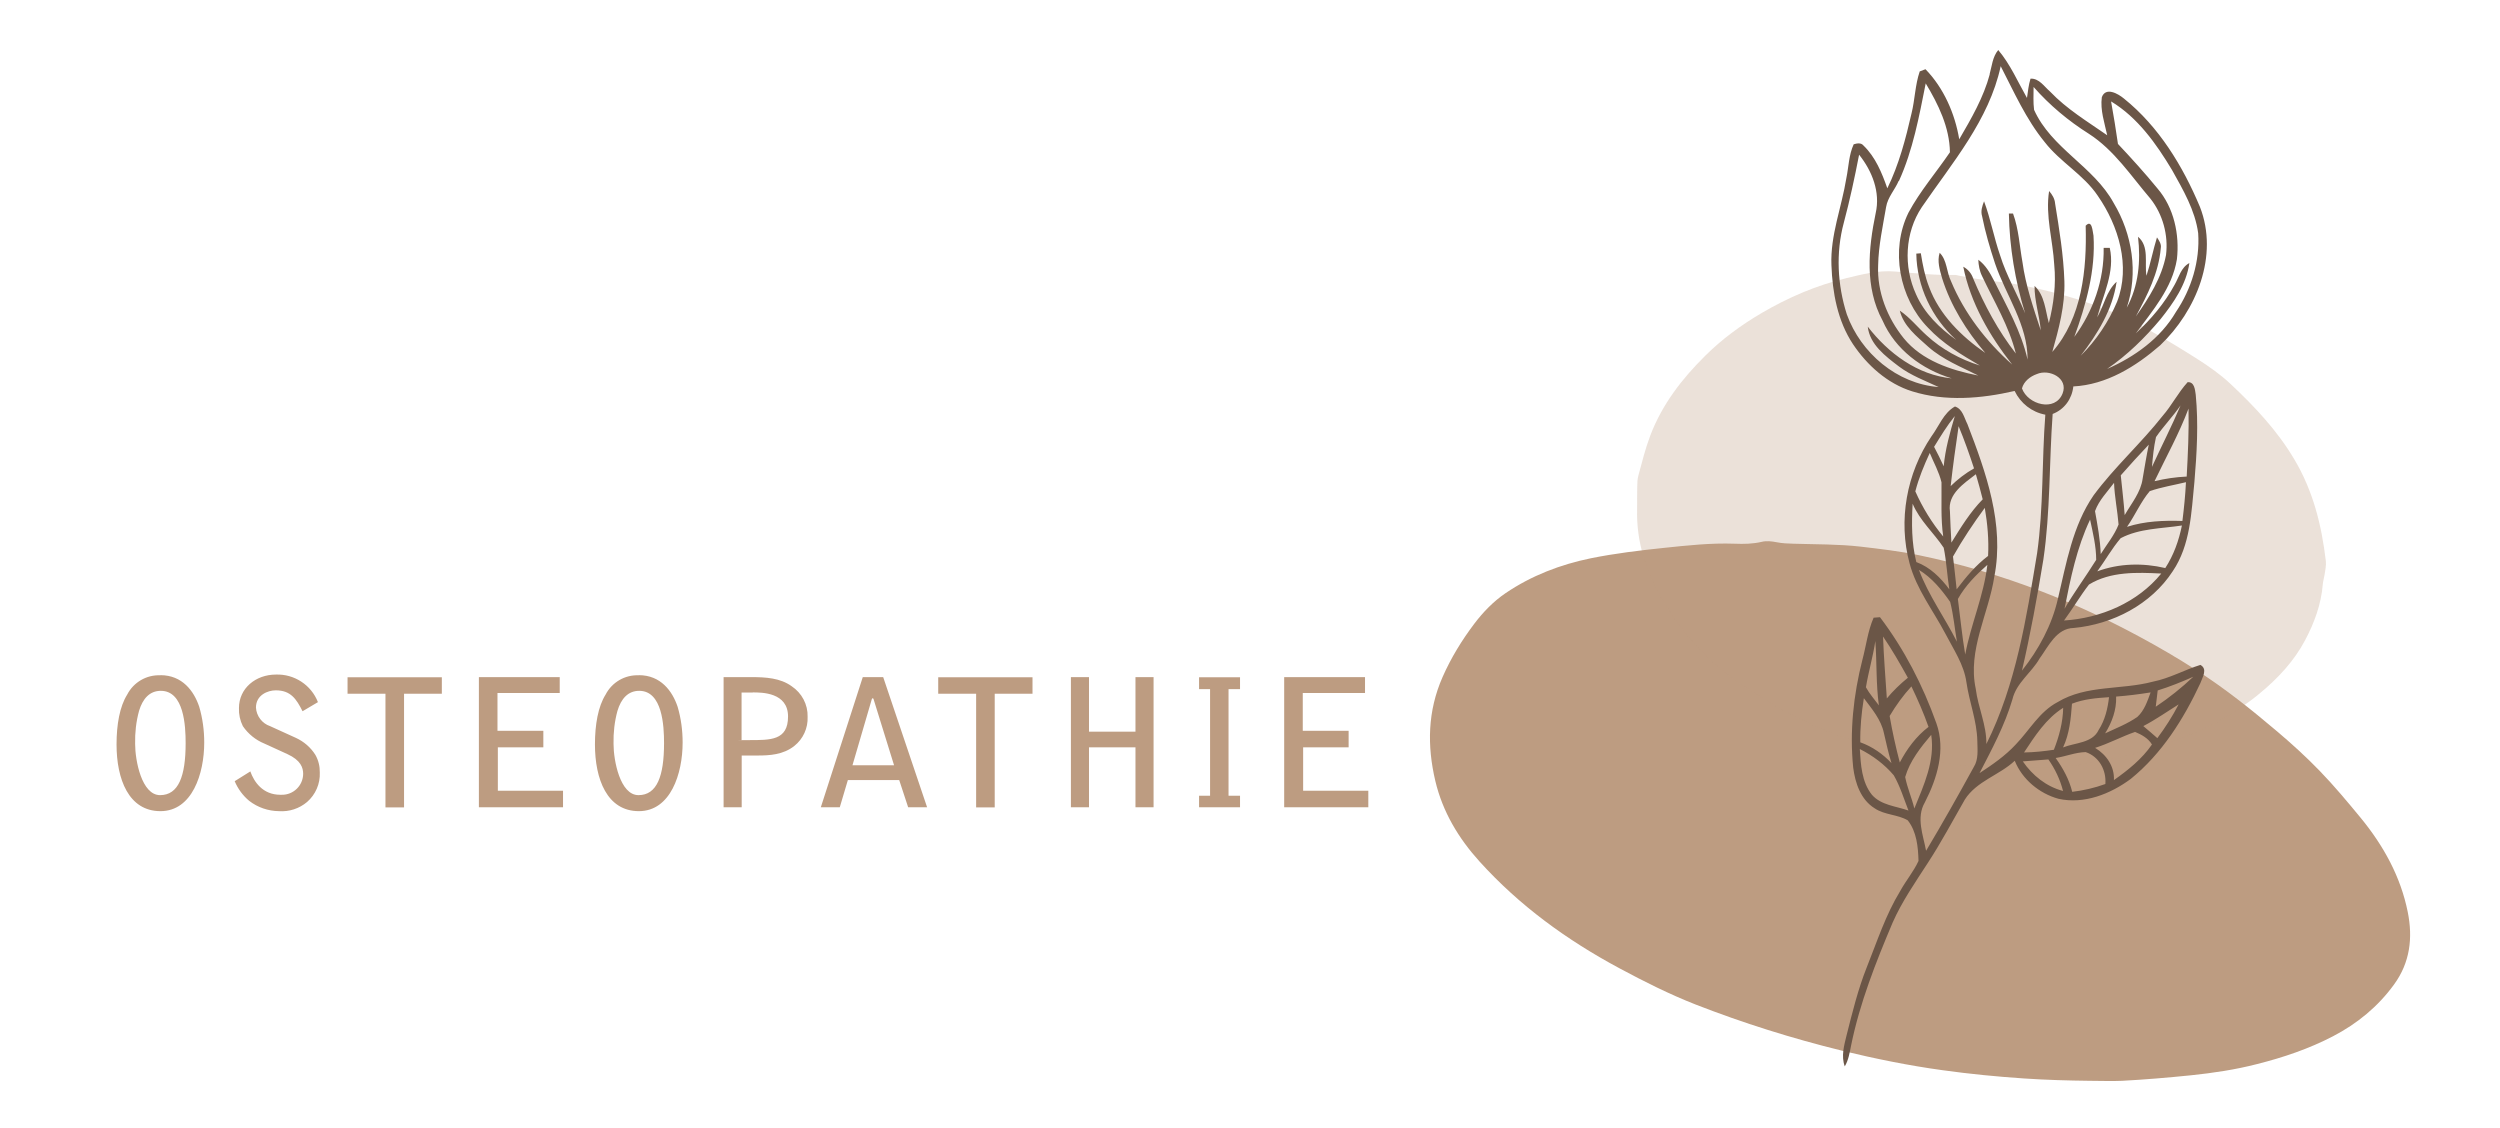
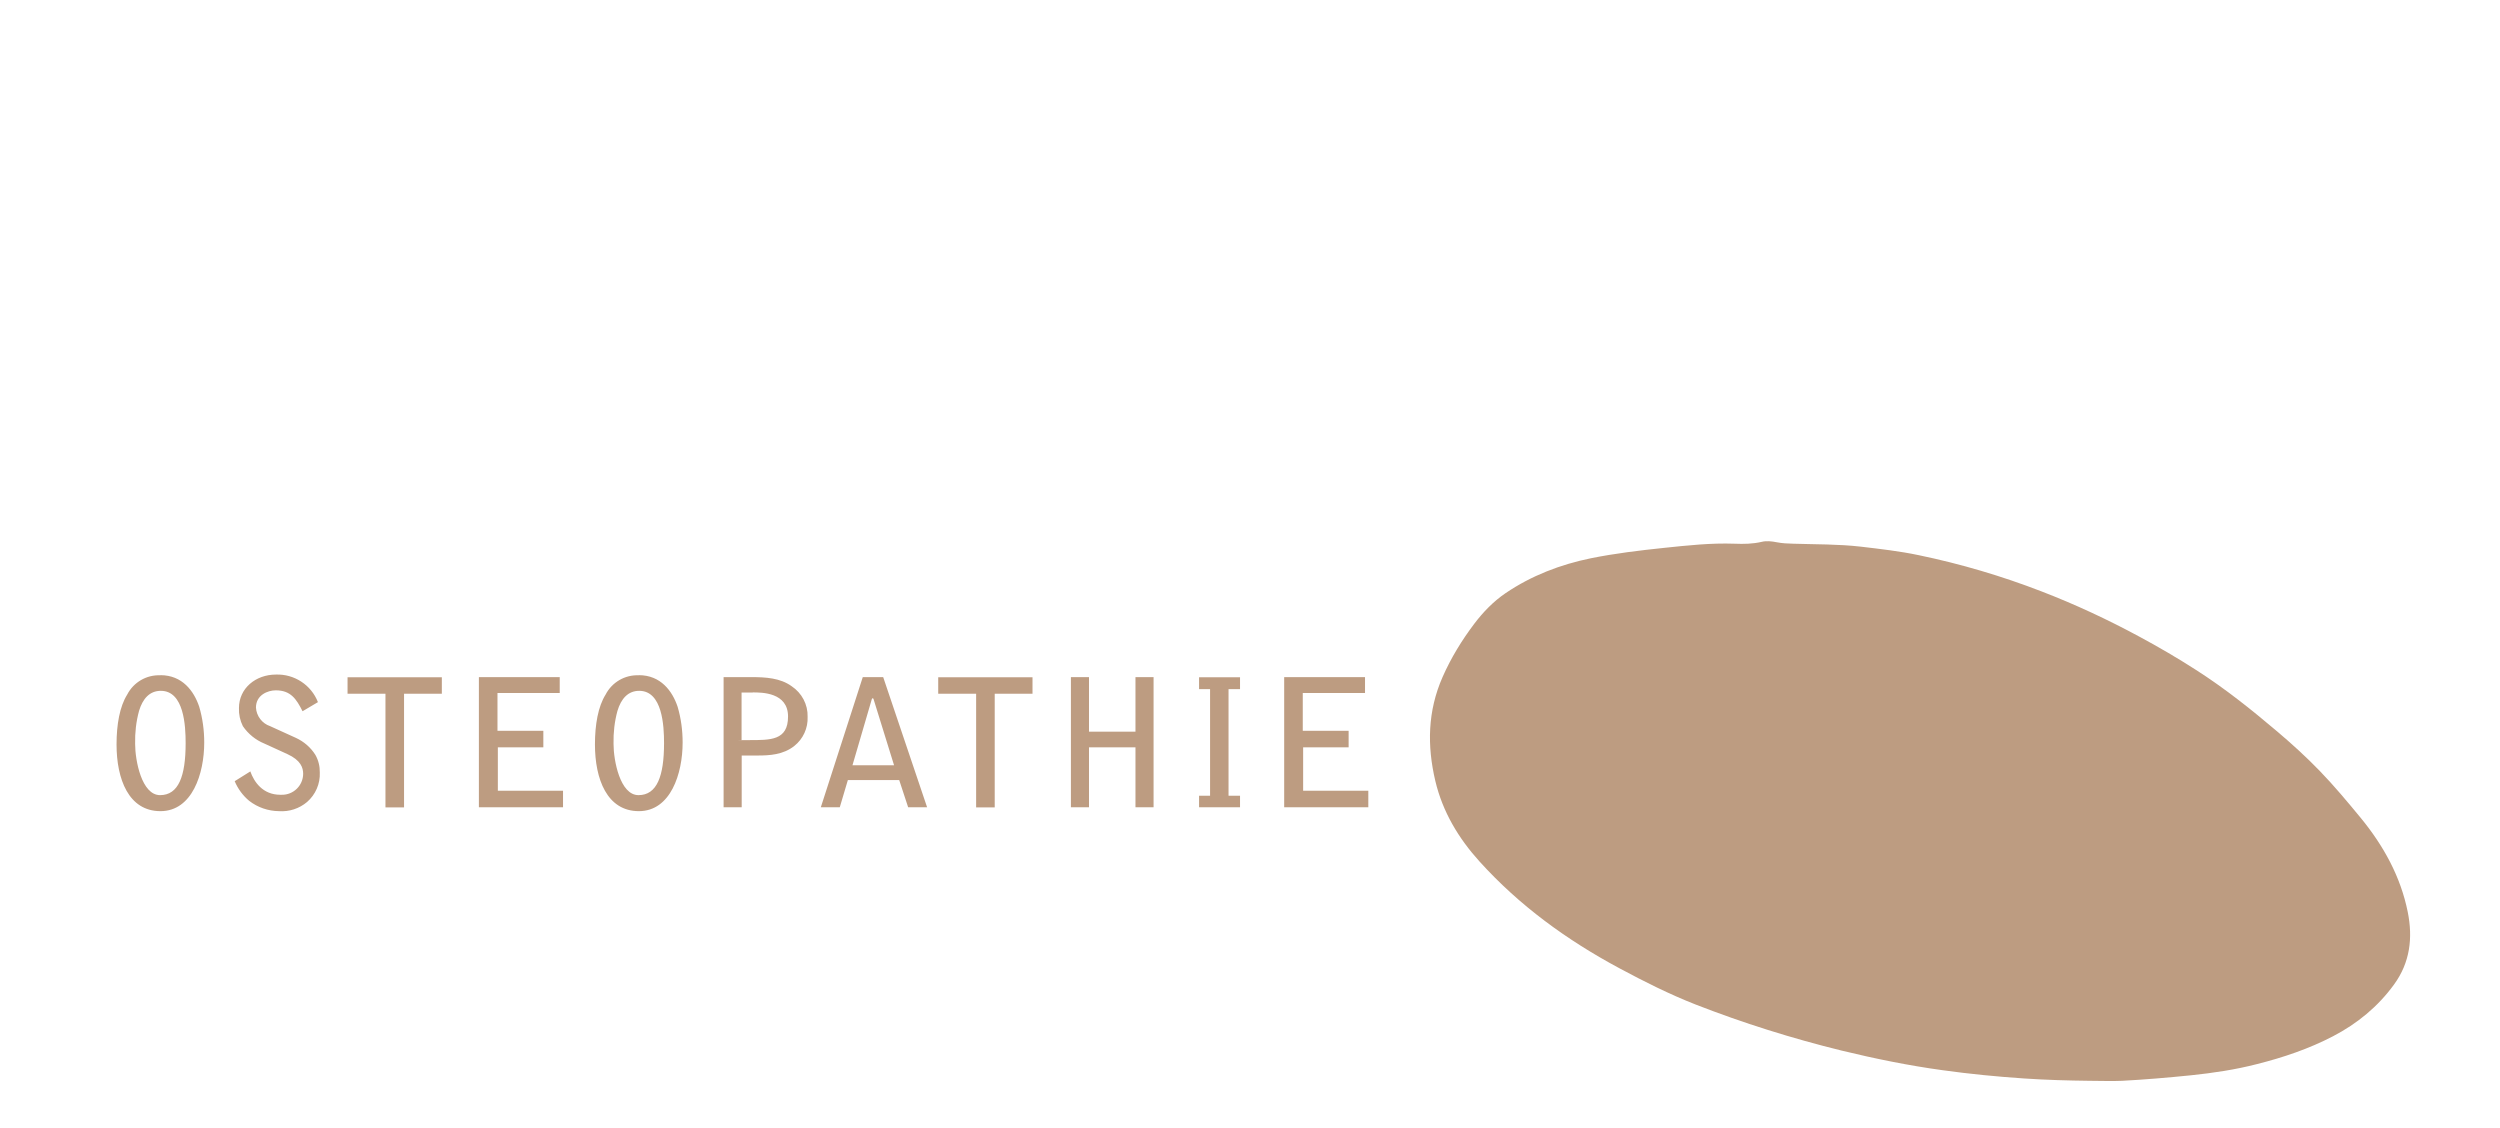
<svg xmlns="http://www.w3.org/2000/svg" version="1.1" viewBox="0 0 2044.3 922">
  <defs>
    <style>
      .cls-1 {
        clip-path: url(#clippath);
      }

      .cls-2 {
        fill: none;
      }

      .cls-2, .cls-3, .cls-4, .cls-5, .cls-6 {
        stroke-width: 0px;
      }

      .cls-3 {
        fill: #6b5647;
      }

      .cls-4 {
        opacity: .3;
      }

      .cls-4, .cls-7, .cls-6 {
        isolation: isolate;
      }

      .cls-4, .cls-5, .cls-6 {
        fill: #bd9c81;
      }

      .cls-4, .cls-6 {
        fill-rule: evenodd;
        mix-blend-mode: multiply;
      }
    </style>
    <clipPath id="clippath">
      <rect class="cls-2" x="95.2" y="551.6" width="1023.6" height="111.7" />
    </clipPath>
  </defs>
  <g class="cls-7">
    <g id="Ebene_1" data-name="Ebene 1">
      <path class="cls-6" d="M1709.1,883.8c8.8,0,17.5.4,26.2,0,18.8-1,37.5-2.6,56.2-4.5,18.3-1.9,36.4-4.6,54.2-9.2,21.4-5.4,42.4-12.5,62-22.7,19.8-10.3,36.8-24.2,50-42.4,13.1-18,15.4-38.1,11.2-59.1-5.8-29-19.8-54.3-38.4-77-10.8-13.1-21.7-26.2-33.5-38.4-11.2-11.6-23.1-22.4-35.4-32.8-21-17.8-42.6-35-65.9-49.9-15.1-9.7-30.5-18.7-46.3-27.2-25.9-14-52.5-26.4-80-37-32.6-12.6-66.1-22.5-100.3-29.6-15.6-3.3-31.6-5.1-47.6-7-18.4-2.1-36.7-1.8-55-2.4-4.6-.1-9.1-.3-13.7-1.2-4-.8-8.4-1.3-12.3-.3-7.3,1.7-14.6,1.8-22,1.5-19.4-.7-38.6,1.4-57.7,3.4-20,2.1-40.1,4.5-59.9,8.5-24.9,5.1-48.6,14.2-69.7,28.5-9.9,6.7-18.4,15.5-25.6,25-10.2,13.5-19.1,28-26,43.7-12.2,27.8-12.7,56-5.9,84.9,6,25.3,19,46.9,36.1,65.8,32.7,36.2,71.6,64.4,114.5,87.4,20.3,10.9,40.8,21.2,62.2,29.6,39,15.2,78.8,27.7,119.5,37.7,27.2,6.6,54.6,12.2,82.3,16,22.2,3.1,44.6,5.3,67.1,6.8,17.9,1.2,35.8,1.7,53.7,1.9h0Z" />
-       <path class="cls-4" d="M1646.4,627.8c8.7,0,14.6-.2,20.6,0,19.4.7,38.3-3,57.2-6.6,18-3.4,35.5-8.8,52.8-14.9,25.8-9.1,49.6-21.8,70.6-39.1,14.9-12.3,28.3-26.5,37.4-43.8,7.5-14.2,13.1-29.3,14.4-45.6.2-2.7,1.1-5.4,1.5-8.1.5-3.6,1.4-7.4,1-10.9-3.5-29.3-10.3-57.2-25.8-83.2-14.1-23.8-32.5-43.2-52.3-61.8-8-7.5-17.1-13.9-26.3-19.8-13.9-8.9-28.1-17.4-42.5-25.4-28.3-15.7-58.7-25.9-90.2-32.9-11.6-2.6-23.3-4.7-35.1-5.8-9.1-.9-18-2.8-27-4.3-1.4-.2-2.7-.8-4-.8-16.5.4-32.9-1.4-49.4-2.8-13.4-1.1-26.4,2.3-39.3,5.4-24.7,5.9-47.7,15.8-69.7,28.7-16.8,9.9-32.2,21.2-45.9,34.8-19,18.8-35.2,39.7-44.9,65.2-4.1,10.8-6.8,21.8-9.8,32.9-.8,3-.9,6.4-.9,9.5-.2,6,0,12-.1,17.9-.7,27,7.4,51.2,20.9,74.3,10.1,17.2,22.1,32.6,36.4,46.3,6.6,6.3,13.6,12.4,21,17.7,26.3,18.7,53.9,34.7,84.4,46,14.7,5.4,29.4,10.6,44.5,14.3,17.7,4.4,35.7,7.6,53.8,10.4,16.5,2.5,33,1.7,46.8,2.3h0Z" />
-       <path class="cls-3" d="M1626.9,60.9c1.9-6.8,2.4-14.4,7.1-20,9.9,11.7,16,26,23.5,39.2.8-5.3,1.3-10.7,2.9-15.8,7.1-.3,11.2,6.5,16,10.6,13.6,14.3,30.6,24.5,46.7,35.7-2.2-10.2-5.8-20.6-4.4-31.1,3.2-8.7,13.3-2.9,18.1,1.1,28.5,22.9,48.1,55.1,62.1,88.5,15.7,40-2.9,85.1-32.5,113.3-20,17.4-43.9,32.2-71,33.6-1.1,10.2-7.3,18.8-16.9,22.5-2.9,39.7-1.8,79.7-7.6,119.1-5,30.4-10.5,60.7-17.5,90.8,13.7-17.3,24.5-37.2,29.4-58.8,6.9-29,12-59.6,29.2-84.6,17.1-23.1,38.7-42.4,56.5-65,7.5-8.6,12.7-19.1,20.4-27.5,5.6-.3,6,6.2,6.6,10.3,2.3,23.8.9,47.7-1.1,71.5-2.5,24.8-3.2,51.4-17.7,72.8-17.7,27.2-49.1,43.4-80.9,46.4-14.3.3-20.7,15-28,25-6.7,11.7-19,19.8-22.2,33.4-6.3,21.3-16.8,40.8-26.9,60.3,10.5-6.9,21-14.1,29.6-23.4,11.3-11.7,19.4-26.9,34.3-34.7,23.5-14.2,52.2-9.8,77.9-16.7,13.6-2.7,25.7-9.6,38.8-13.7,6.2,3.4,1.6,10.2,0,14.9-13.7,29.4-31.5,57.7-56.9,78.3-16.7,12.4-38.2,20.9-59.1,16.3-15.7-4.3-29.7-15.9-35.8-31.1-12.6,11.8-31.2,16.6-40.8,31.7-10,17.4-19.4,35.2-30.4,52-10.2,15.8-21,31.3-28.6,48.5-13.8,32.6-26.9,65.7-34,100.5-1.2,5.9-2.1,12-5.2,17.2-3.1-8.5-.5-17.2,1.5-25.5,4.7-18.6,9.3-37.4,16.4-55.3,8.5-21.2,15.5-43.1,27.5-62.7,4.6-8.4,10.9-15.8,14.9-24.5-.3-11.4-1.5-24-8.8-33.2-8.3-4.9-18.9-4.3-27-9.8-11.4-7-16-20.7-17.6-33.3-3-29.5.2-59.4,7.5-88.1,3.1-11.5,4.4-23.6,9.2-34.5,1.3-.1,3.9-.3,5.2-.4,19.8,26.1,35.1,55.8,46.1,86.7,7.8,21.8.7,45-9.4,64.7-7.3,12.5-1.4,26.7,1,39.6,13.5-22.6,26.4-45.5,39-68.5,4-6.3,3-14.1,2.9-21.2-.3-16.5-6.6-31.9-8.9-48-2-14.6-10.6-27-17.2-39.8-10-19-23.7-36.4-29.3-57.5-9.5-35.1-2.4-73.8,17.9-103.9,6.1-8.2,9.9-19.2,19.2-24.4,6.3,2,7.5,9.2,10.2,14.4,15.2,39.5,30.4,81.9,22,124.7-4.7,30.6-22,60-15.2,91.7,1.9,15.3,8.9,29.6,8.7,45.2,24.3-48.7,32.7-103,41.5-156.1,5.3-37.5,3.8-75.5,6.7-113.2-11.1-2.1-20.2-9.3-25.1-19.4-27.4,6.3-56.6,8.8-83.8.3-20.2-6.3-36.8-21.3-48.4-38.6-12.6-19-16.8-42.2-17.6-64.6-1-24.4,8.4-47.4,12.2-71.1,1.9-9.2,2-19,6-27.7,2.6-.8,6-1.5,8,1,9.8,9.4,15.1,22.4,19.5,35,9.5-19.4,15-40.4,19.8-61.3,2.8-11.3,2.9-23.2,6.7-34.3,1.2-.5,3.5-1.3,4.7-1.8,14.9,15.3,24.1,36.3,27.6,57.3,9.9-17,19.9-34.2,25-53.3h0ZM1636,54.2c-9.5,44-39.7,79-64.5,115.2-13.9,20.8-15.1,48.7-4.7,71.3,6.8,15.5,19.3,27.7,32.9,37.3-19.9-17.9-32.3-43.7-32.7-70.6l3.7-.3c1.5,9.4,3.3,18.8,6.8,27.7,8.4,22.6,26.4,40.3,45.9,53.8-15.3-18-28.2-38.4-35.3-61.1-1.9-6.7-4.2-13.9-2-20.8,6.1,6,5.6,15.9,9.3,23.3,10.9,26.2,28.8,49.3,50,68.1-18.5-23.5-34.1-50.5-40-80,3.9,2.1,6.7,5.5,8.1,9.6,9.1,21.7,20.4,42.8,34.9,61.4-5.6-22.5-17.8-42.5-27.6-63.3-2.1-4.2-2.9-8.9-3.1-13.4,5.9,4.3,9.5,10.6,12.8,17,10.4,21,22.3,41.6,27.5,64.7.1-28.7-17.7-52.4-26.6-78.6-4.2-12.7-8-25.6-10.6-38.7-1.3-4.2.1-8.3,1.6-12.2,5.4,14.5,8.1,29.8,13.2,44.4,5.1,16.4,13.9,31.3,20.4,47.2-8.2-26.4-12.8-54.1-13.3-81.6h3.4c4.7,12.8,5.3,26.5,7.7,39.7,2.6,19.2,9,37.6,15,55.9-1.1-12.2-5.2-24-5.1-36.4,8.4,7.9,8.8,20,11.7,30.4,3.9-15.5,6-31.6,4.4-47.6-1.1-20.2-7.4-40.2-4.2-60.4,2.5,2.9,4.6,6.2,4.9,10.2,3.4,21.1,6.9,42.2,7.6,63.6.6,19.8-4.6,39-9.9,57.8,24.4-27.9,28.3-67.6,27.3-103.2,5.3-5.6,5.6,4.6,6.4,8.1,1.8,28.4-6.1,56.3-15.7,82.8,15.4-20.9,24.5-46.7,24-72.8,1.3,0,3.8,0,5,0,4.4,19.6-5.4,38.3-10.3,56.8,5.6-9.5,7.4-21.4,15.9-29.1-3.2,22.5-15.6,42.8-29.4,60.5,12.7-12.5,22.9-27.8,29.8-44.2,11.2-29.1,1.3-61.9-15.8-86.6-11.6-17.3-30.7-27.5-43.4-43.9-15.3-18.7-25.1-41-36.1-62.3h0ZM1552.6,147.9c-3.1,7.3-9,13.4-10.3,21.4-2.7,15.8-6.2,31.5-6.5,47.6-1,21.7,7.5,43.1,21,59.8,14.9,18.2,38.5,26,60.9,30.4-14.1-7.1-29.1-13-41-23.6-9.3-8.4-20.1-16.8-23.2-29.5,8.3,5.6,14.5,13.6,22,20.3,12.4,11.4,27.5,19.6,43.5,24.6-15.1-8.8-30.4-18-42.5-31-23.5-24.2-30.9-63.5-15.9-94,9.5-17.7,22.7-32.9,33.9-49.4-.3-20.4-9.5-39.2-19.8-56.3-5.4,27-10.4,54.5-21.9,79.8h0ZM1662.9,71.3c0,6.1-.4,12.4.4,18.5,14.1,31.5,48.8,46.3,65.1,76.2,15.3,25.5,20.2,57.2,10.7,85.6,9.7-17.8,11.5-38.2,9.2-58,9.4,7.9,5.2,21.3,6.9,31.9,3.4-10.3,5.4-21,8.6-31.4,1.7,2.6,3.8,5.5,3.1,8.9-1.7,20.1-11,38.4-20.4,55.8,10.8-15.3,21.2-31.7,24.7-50.3,2-16.2-2.6-33.3-12.8-46.1-15.8-18.5-29.5-39.6-50.3-53-16.8-10.6-32.1-23.4-45.2-38.3h0ZM1726.3,83.1c2.1,11.5,3.9,23,5.6,34.6,11.1,11.8,22,23.8,32.3,36.4,13.5,15.7,18.2,37.7,15.9,57.9-3.8,23.6-19.9,42-33.6,60.6,12.4-11.5,23.6-24.7,31.7-39.7,3.6-6.2,5.2-14.2,12.1-17.8-2.5,17.5-12.8,32.4-23.6,45.9-12.8,15.3-27.2,29.4-43.7,40.7,22.5-9.9,43.7-25,56.3-46.6,12.7-18.8,19.7-41.6,18.2-64.4-2.5-18.7-12.3-35.4-21.4-51.7-12.9-21.5-28-42.8-49.7-56h0ZM1520.2,126.6c-3.6,18.7-7.6,37.2-12.5,55.6-6.6,24.5-5.2,50.9,2.5,74.9,11.4,31.6,41,56.8,75.1,59.4-11.1-5.2-22.8-9.5-32.6-16.9-10.9-8.3-23.8-17.9-25.4-32.5,16.8,21.7,40.6,39.6,68.7,42.3-24.4-7.3-46.2-23.6-56.6-47.3-14.7-27.1-11.6-58.9-5.6-87.9,3.9-17.1-2.9-34.3-13.5-47.6h0ZM1665.5,305.9c-5.4,1.9-10.6,6-12.1,11.7,4.8,13.3,27.1,19.5,33.2,4.2,5-12.6-10.9-20.4-21.1-15.9h0ZM1763,357.4c-1.8,8-2.6,16.2-3.3,24.4,7.7-16.8,16.2-33.3,23.4-50.3-6.2,9-13.9,16.9-20.1,25.9h0ZM1761.7,393.5c8.7-2.1,17.5-3.4,26.4-3.8,1-18.5,1.9-37,1.5-55.6-7.7,20.5-18.4,39.7-27.8,59.4h0ZM1581.5,365.3c2.8,5.2,5.4,10.6,7.9,16,1.3-14.1,5.1-27.6,9.1-41.1-6.4,7.9-11.6,16.5-16.9,25.1h0ZM1601.6,348.5c-2.4,16.3-4.7,32.6-6.5,49,5.7-5.6,12.1-10.5,19.1-14.5-3.8-11.6-7.9-23.2-12.6-34.5h0ZM1734.2,388.7c1.1,10.8,2.4,21.6,3.2,32.5,5.5-9.6,13.2-18.6,14.7-29.9,1.6-9.3,3.1-18.6,5-27.7-7.8,8.2-15.4,16.6-22.9,25.1h0ZM1578,370.4c-4.7,10.2-9,20.5-11.8,31.4,5.9,13.3,13.5,25.7,22.8,36.9-2.1-14.7-1.2-29.6-1.4-44.3-2-8.4-6.3-16-9.6-24h0ZM1594.5,418.1c.2,8.5.8,17,1.2,25.6,7.7-12.4,15.3-24.9,25.6-35.4-1.7-6.9-3.6-13.7-5.6-20.5-9.7,7.5-23.2,16.2-21.2,30.3h0ZM1713.1,417.8c2.1,11.7,4.3,23.4,4.7,35.3,5-8,11.2-15.4,14.6-24.2-.9-11.4-3.3-22.7-3.7-34.1-5.5,7.4-12.3,14.2-15.5,23ZM1757.9,401.6c-7.4,8.8-12,19.8-18.6,29.2,14.7-4.7,30-5.3,45.3-4.8,1.3-10.5,2.4-21.1,2.9-31.7-9.9,2.4-20,4-29.6,7.3h0ZM1564,411.9c-.9,15.9-.9,32.1,3,47.7,11.3,4.2,19.9,12.8,27,22.3-1.8-11.3-2.3-22.8-4.6-34-8.1-12.2-19.6-22.2-25.4-36h0ZM1597,455.1c1,8.9,2.1,17.8,3,26.8,7.6-10,15.6-19.7,25.7-27.3.7-13.2-.5-26.4-2.7-39.3-9.4,12.8-18.2,26-26,39.8h0ZM1688.2,497.8c8-13.7,17.5-26.5,25.9-40,0-11.1-2.7-22.1-5-32.9-10.9,23-16,48.1-20.9,72.9ZM1734.1,440.1c-7.2,8.5-12.6,18.2-19.1,27.1,17.8-6.6,37.2-7,55.6-2.7,6.9-10.6,11.1-22.5,13.6-34.8-16.8,2.6-34.7,2.3-50.1,10.4ZM1601,489.8c2,15.1,3.4,30.3,6,45.4,4.6-24.8,15.2-48.1,18.1-73.3-9.2,8.1-18,17-24.1,27.9h0ZM1569.2,466.1c7.8,20.8,21,38.8,31,58.6-1.8-10.8-2.8-21.8-5.5-32.5-7-10-14.9-19.7-25.4-26.1h0ZM1708.2,478c-7.3,9.4-13.3,19.8-20.4,29.4,30.1-1.9,60.2-14.7,79.5-38.4-19.9-1-41.5-1.8-59.1,9ZM1539.8,520.6c.6,16.9,2,33.7,3.1,50.5,5.1-6.2,11-11.8,17.2-16.9-6.4-11.5-12.9-22.9-20.3-33.7h0ZM1533.5,524.2c-1.9,12.7-5.6,25.1-7.7,37.8,2.9,5.3,7,9.9,10.6,14.8-2.4-17.5-1.6-35.2-2.9-52.7h0ZM1764.4,564.5c-.5,4.5-1,8.9-1.6,13.4,10.9-7.3,21.2-15.5,30.7-24.5-9.5,4.2-19.2,8.1-29.1,11.2h0ZM1545.2,585.5c2.2,12.8,5,25.4,8.3,38,5.9-11.2,13.4-21.4,23.5-29.1-4-11.3-8.8-22.3-14-33.1-6.8,7.4-12.7,15.6-17.8,24.2h0ZM1730.4,569.7c.4,10.8-3.4,20.9-9,30,8.9-4.2,18.3-7.8,26.4-13.5,5.7-5.2,8.2-12.9,10.8-20-9.4,1.5-18.8,2.7-28.2,3.4h0ZM1524.1,571c-1.9,11.9-3.1,24-2.9,36,9.8,3.5,18.4,9.5,25.5,17-2.5-8.1-4.3-16.4-6.2-24.6-2.3-11-9.9-19.8-16.4-28.5ZM1694.3,575.4c-.9,12.2-2,24.5-7.3,35.8,9.8-4,24-3.4,29.1-14.3,5.2-8,7.4-17.4,8.5-26.8-10.2.7-20.6,1.5-30.2,5.3h0ZM1752.7,593.8c3.8,3.2,7.7,6.5,11.4,9.8,6.5-8.7,12.4-17.9,17.4-27.6-9.6,6-18.8,12.5-28.8,17.7h0ZM1655.1,615.3c8.2-.1,16.3-1,24.4-2.2,4.3-11,7.4-22.5,7.6-34.3-14,8.8-23.1,23-32,36.5h0ZM1713.3,611.6c9.3,5.7,15.8,15.1,15.3,26.3,11.6-8.2,23-17.3,31.1-29.1-3-5.1-8.5-8.1-13.8-10.3-11,3.8-21.4,9.5-32.6,13h0ZM1557.9,635.4c1.7,8.8,5.4,17,7.5,25.7,7.8-19.1,17-39,13.8-60.2-8.7,10.3-17.5,21.4-21.3,34.5h0ZM1520.8,612.5c.8,12.8,1.5,26.9,9.9,37.4,7.5,8.6,19.8,9.3,29.9,12.9-3.8-9.7-6.8-19.8-12-28.8-7.6-9-17.3-16.2-27.8-21.5h0ZM1681,619.9c6,8.4,11,17.5,13.5,27.6,9.2-1.1,18.3-3.2,27.1-6.4.9-11.3-5.1-22.4-16.1-26.1-8.3.2-16.2,3.5-24.4,4.8h0ZM1654.1,622.6c7.9,11.5,19.2,20.6,32.9,24.2-2.4-9.3-6.5-18-12-25.8-7,.6-14,1.1-20.9,1.6h0Z" />
      <g id="Gruppe_223" data-name="Gruppe 223">
        <g class="cls-1">
          <g id="Gruppe_222" data-name="Gruppe 222">
            <g id="Gruppe_221" data-name="Gruppe 221">
              <path id="Pfad_211" data-name="Pfad 211" class="cls-5" d="M151.8,607.7c0,27-5.8,42.5-20.9,42.5s-20.4-28.4-20.4-41.9c-.2-9.1.8-18.2,3.2-27,3-10,8.7-16.4,17.8-16.4,19,0,20.3,28.7,20.3,42.7M131.2,552.2c-11.4-.5-22,5.7-27.2,15.8-6.1,9.7-8.7,24.5-8.7,40.7,0,28.4,9.9,54.6,35.9,54.6s35.8-30.7,35.8-56.1c0-9.9-1.3-19.8-4.1-29.3-4.3-12.8-13.8-25.8-31.7-25.8M260,574.2c-5.5-14.1-19.3-23.1-34.3-22.6-16.7,0-30.3,11.3-30.3,27.4-.2,5.1.9,10.2,3.2,14.8,4.3,6.3,10.4,11.3,17.5,14.2l18.8,8.6c11.2,5.1,13,11.3,13,16.2-.1,9.6-8,17.3-17.6,17.1-.4,0-.7,0-1.1,0-14.4,0-21.5-10.6-24.5-19.1l-12.8,8c2.6,6.2,6.7,11.8,11.9,16.1,7,5.4,15.5,8.3,24.3,8.4,8.4.6,16.6-2.1,23-7.5,6.9-6,10.8-14.9,10.4-24.1.1-5-1.1-10-3.6-14.4-3.8-6.1-9.4-10.9-15.9-13.9l-21.1-9.6c-6.6-2.2-11.2-8.3-11.6-15.2,0-10.3,9.7-14.1,16.2-14.1,12.3,0,16.9,7.2,21.9,17.1l12.5-7.4ZM284.2,553.8v13.5h31v92.9h15.2v-92.9h30.9v-13.5h-77.1ZM391.6,660.1h68.8v-13.5h-53.3v-35.5h37.2v-13.5h-37.5v-30.9h50.9v-13h-66.1v106.3ZM543,607.7c0,27-5.8,42.5-20.9,42.5s-20.4-28.4-20.4-41.9c-.2-9.1.8-18.2,3.2-27,3-10,8.7-16.4,17.8-16.4,19,0,20.3,28.7,20.3,42.7M522.4,552.2c-11.4-.5-22,5.7-27.2,15.8-6.1,9.7-8.7,24.5-8.7,40.7,0,28.4,9.9,54.6,35.9,54.6s35.8-30.7,35.8-56.1c0-9.9-1.3-19.8-4.1-29.3-4.3-12.8-13.8-25.8-31.7-25.8M615.6,566.2c7.4,0,28.8,0,28.8,19.7s-14.4,19.3-32.2,19.3-3.9,0-5.8-.1v-38.8h9.1ZM591.7,660.1h14.8v-42.3h12.9c9.9,0,21-.6,30.1-7.8,7.2-5.7,11.3-14.6,10.9-23.8.3-10.1-4.7-19.5-13.1-25.1-9.3-6.7-21.2-7.4-32.6-7.4h-23v106.3ZM697.1,625.7l15.8-54c.1-.3.3-.7.7-.7s.6.3.7.6l16.8,54.2h-34ZM742.6,660.1h15.5l-35.9-106.4h-16.7l-34.3,106.4h15.5l6.6-22.2h42l7.3,22.2ZM767.2,553.8v13.5h31v92.9h15.2v-92.9h30.9v-13.5h-77.1ZM875.7,660.1h14.8v-49h38v49h14.8v-106.4h-14.8v44.6h-38v-44.6h-14.8v106.4ZM980.5,660.1h33.5v-9.4h-9.4v-87.2h9.4v-9.7h-33.5v9.7h9v87.2h-9v9.4ZM1050.1,660.1h68.8v-13.5h-53.3v-35.5h37.2v-13.5h-37.5v-30.9h50.9v-13h-66.1v106.4Z" />
            </g>
          </g>
        </g>
      </g>
    </g>
  </g>
</svg>